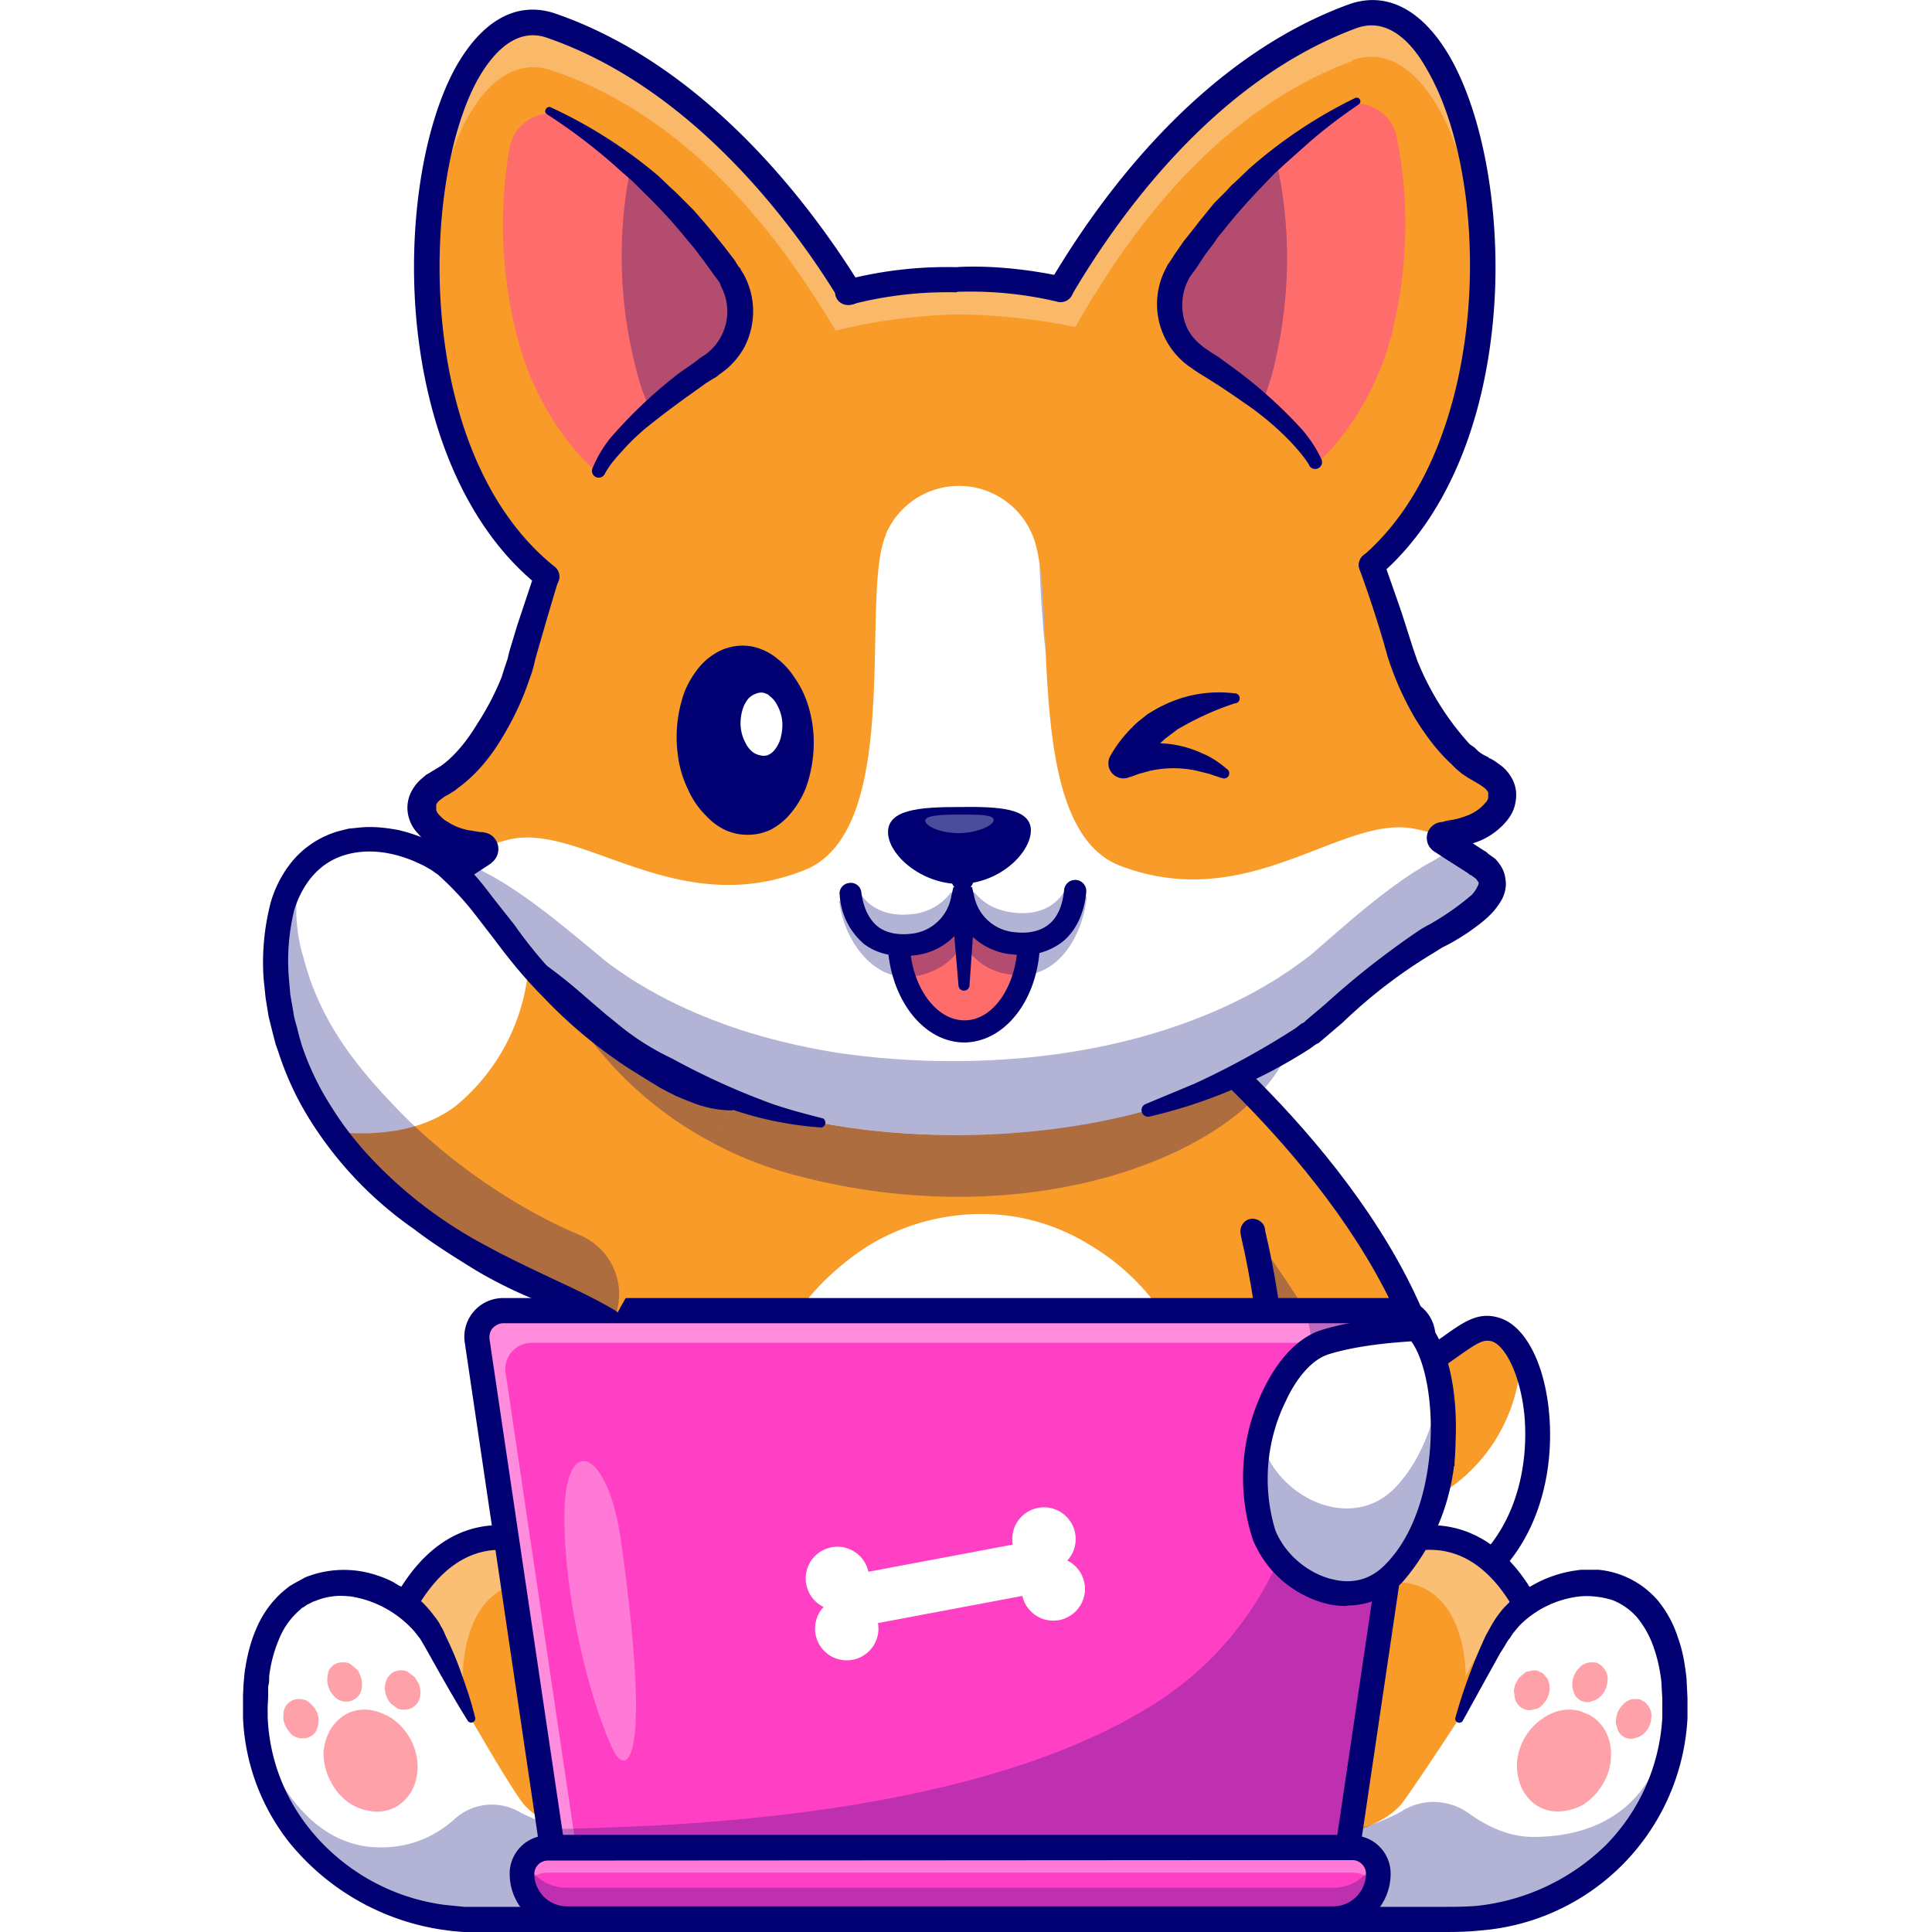
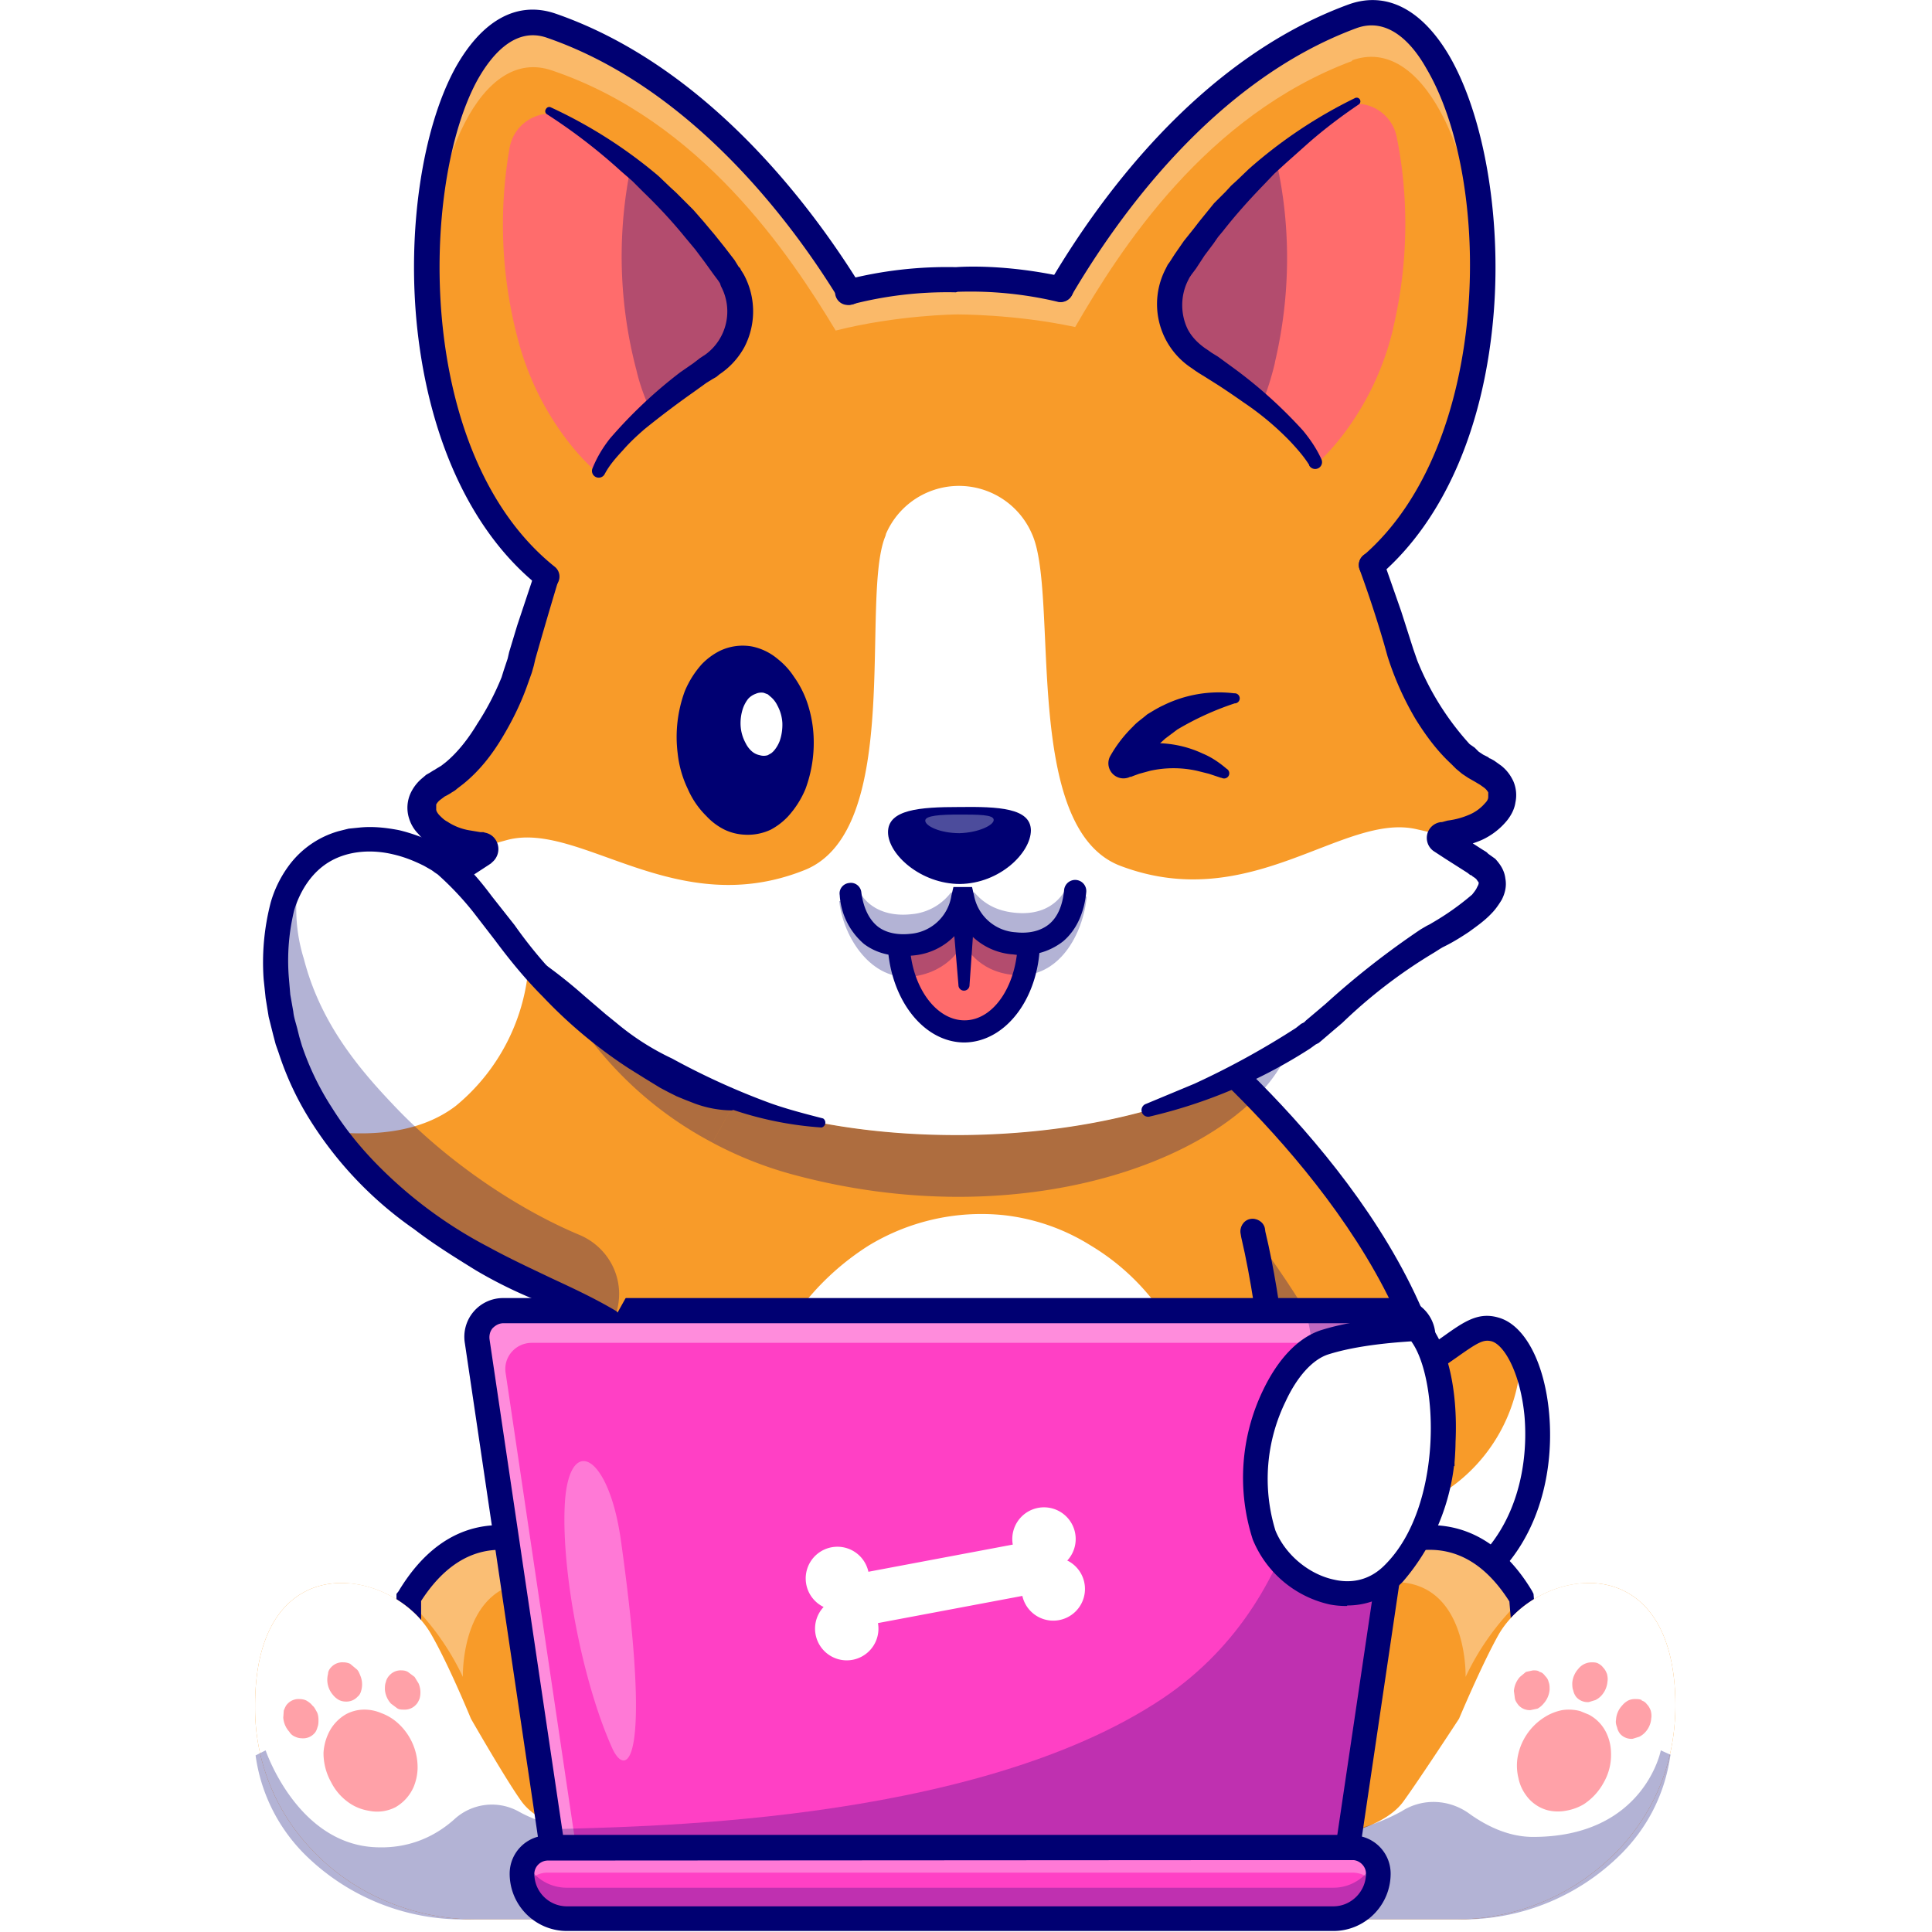
<svg xmlns="http://www.w3.org/2000/svg" width="512" height="512" version="1.2" viewBox="0 0 384 384">
  <defs>
    <clipPath id="a">
      <path d="M48.2 312h287.3v72H48.2Zm0 0" />
    </clipPath>
  </defs>
  <path d="M0 0h384v384H0z" style="fill:#fff;fill-opacity:1;stroke:none" />
  <path d="M0 0h384v384H0z" style="fill:#fff;fill-opacity:1;stroke:none" />
  <path d="M261.1 282.2c28-11.2 29.8-19.8 36.1-18 10 3 15.4 40.2-9 52.6-23.4 11.9-49-25.6-27-34.6Zm0 0" style="stroke:none;fill-rule:nonzero;fill:#f89b29;fill-opacity:1" />
  <path d="M288.1 316.8c-19.7 10-41.2-15.3-33.9-28.7 6.6 9 19 15.6 30.7 9.7a33.4 33.4 0 0 0 17.4-28.5c5.9 11.2 5.7 37.5-14.2 47.5Zm0 0" style="stroke:none;fill-rule:nonzero;fill:#fff;fill-opacity:1" />
  <path d="M278.7 321.6c-5 0-10.3-1.7-15-5-8.8-6-14.2-16-13.3-24.3.6-5.7 4.1-10 9.8-12.4 14.8-5.9 22-11 26.7-14.3 4.2-3 7-4.9 11-3.7 5.2 1.5 9.1 9 10 19 1.2 13.3-3 30.2-18.6 38.1a23 23 0 0 1-10.6 2.6Zm-16.6-37.1c-4.1 1.7-6.4 4.5-6.8 8.3-.7 6.5 4 14.8 11.1 19.7 4 2.7 11.8 6.6 20.6 2.1 13.4-6.8 17-21.6 16-33.2-.8-8.3-3.9-14-6.5-14.8-1.6-.4-2.6.1-6.7 3-4.7 3.3-12.4 8.8-27.7 14.9Zm0 0" style="stroke:none;fill-rule:nonzero;fill:#000072;fill-opacity:1" />
  <path d="M269.8 304.8a57.7 57.7 0 0 1-3.5 19c-21.2 58-134.4 57.1-152.6-2-3.2-10-3.8-21-1.6-31.4 1.5-6.9 3.5-14.6 5.8-22.7a575.2 575.2 0 0 1 20-57h104.8a149 149 0 0 1 2.7 6.7 722.9 722.9 0 0 1 13.4 37c4.1 13.6 11.3 33.7 11 50.4Zm0 0" style="stroke:none;fill-rule:nonzero;fill:#f89b29;fill-opacity:1" />
  <path d="M241.5 295a62.3 62.3 0 0 1-7.9 29.8 54.8 54.8 0 0 1-13 14.8 45.7 45.7 0 0 1-21.3 8.8 41 41 0 0 1-26.7-6.1 45.2 45.2 0 0 1-14.1-13.3 54.8 54.8 0 0 1-9.7-23.6 61.4 61.4 0 0 1 9.7-44.6 52 52 0 0 1 14.1-13.2 43.2 43.2 0 0 1 26.7-6.1 41 41 0 0 1 17.4 6 45.7 45.7 0 0 1 14.2 13.3 54 54 0 0 1 9.7 23.6 61.4 61.4 0 0 1 .9 10.5Zm0 0" style="stroke:none;fill-rule:nonzero;fill:#fff;fill-opacity:1" />
  <path d="M190 369.2a108.9 108.9 0 0 1-49.7-12.2 60.2 60.2 0 0 1-29-34.4 64.6 64.6 0 0 1-1.6-32.7c1.4-6.7 3.4-14.4 5.9-22.9a579 579 0 0 1 20.1-57.2l.7-1.5h107.9l.6 1.5 2.2 5.1.6 1.6a725.8 725.8 0 0 1 13.5 37.2l1.9 6.1c4.2 13.5 9.4 30.3 9.1 45 0 7-1.3 13.7-3.5 19.8a63 63 0 0 1-32.3 34.2 105 105 0 0 1-46.4 10.4Zm-50.4-156a341.1 341.1 0 0 0-7.6 19.3 575.9 575.9 0 0 0-11.7 36c-2.4 8.3-4.4 15.9-5.8 22.4-2 10-1.5 20.5 1.6 30.2 7.8 25.3 35.7 42.2 71 43.1 30.5.8 66-11.6 77-41.3 2-5.6 3.1-11.7 3.2-18.1.3-14-4.9-30.4-9-43.5l-1.8-6a1027 1027 0 0 0-12.8-35.4h-.8v-2l-1.8-4.7Zm130.2 91.6Zm0 0" style="stroke:none;fill-rule:nonzero;fill:#000072;fill-opacity:1" />
  <path d="m286.7 288.8-32-2.8s-1.6-23.8-5.6-40.7l-.1-.6-13.6-40c.7.6 51.3 41.4 51.3 84Zm0 0" style="stroke:none;fill-rule:nonzero;fill:#f89b29;fill-opacity:1" />
  <path d="m289.1 291.4-36.7-3-.1-2.2c0-.2-1.7-23.8-5.6-40.3l-.1-.6c-.3-1.3.5-2.7 1.8-3 1.3-.3 2.7.5 3 1.8l.1.7c3.4 14.1 5 32.7 5.5 39l27.1 2.3c-1.9-36.7-41.7-72.3-49.9-79.2l-.6-.5c-1-1-1-2.5 0-3.5s2.5-1 3.5 0l.3.2c12.2 10.3 51.7 46.9 51.7 85.7Zm0 0" style="stroke:none;fill-rule:nonzero;fill:#000072;fill-opacity:1" />
  <path d="m272.2 287-17.5-1s-1.6-23.8-5.6-40.7c8.7 11.6 18 26.4 23.1 41.7Zm0 0" style="stroke:none;fill-rule:nonzero;fill:#000072;fill-opacity:.3" />
-   <path d="M93.6 279.8v.1-.1Zm0 0" style="stroke:none;fill-rule:nonzero;fill:#fccaca;fill-opacity:1" />
  <path d="M129.5 322.7s-30.3-34.8-48.2-5.2v33.8h223.9l-2.8-33.8c-18-29.6-48.3 5.2-48.3 5.2Zm0 0" style="stroke:none;fill-rule:nonzero;fill:#f89b29;fill-opacity:1" />
  <path d="M128.9 323.8C91 298.2 92 333.3 92 333.3a51.5 51.5 0 0 0-10.5-14.8A50 50 0 0 1 92.3 308c.8-.9 1.5-1.9 2.1-3.1.2-.4 13.6 2.7 13.7 2.3ZM254.4 323.8c37.9-25.6 36.9 9.5 36.9 9.5a51.5 51.5 0 0 1 10.5-14.8C300 314.7 291 308 291 308c-.8-.9-1.5-1.9-2-3.1-.3-.4-13.6 2.7-13.8 2.3Zm0 0" style="stroke:none;fill-rule:nonzero;fill:#fff;fill-opacity:.35" />
  <path d="M307.8 353.7h-229v-36.9l.4-.5c4.8-8 11-12.5 18.4-13.1 16.7-1.5 33.1 17 33.8 17.8a2.5 2.5 0 0 1-3.7 3.3c-.2-.2-15.5-17.4-29.7-16.2-5.5.5-10.3 3.9-14.3 10.1v30.6h218.8l-2.5-30.5c-4-6.3-8.8-9.7-14.4-10.2-14.2-1.2-29.4 16-29.6 16.2-.9 1-2.5 1.1-3.5.2-1-.9-1.1-2.4-.2-3.5.7-.8 17-19.3 33.7-17.8 7.4.6 13.7 5 18.5 13l.3.6Zm0 0" style="stroke:none;fill-rule:nonzero;fill:#000072;fill-opacity:1" />
  <path d="M333 339.2c-.1 12.2-4.8 21.2-10.6 27.7a44.8 44.8 0 0 1-33.4 14.6H94.7c-12.7 0-25-5.2-33.4-14.6a40.6 40.6 0 0 1-10.6-27.7c-.1-32.6 27.6-27.7 35.1-14.2 3.5 6.1 7.8 16.6 7.8 16.6H290s4.4-10.5 7.8-16.6c7.6-13.5 35.3-18.4 35.2 14.2Zm0 0" style="stroke:none;fill-rule:nonzero;fill:#f89b29;fill-opacity:1" />
  <path d="M333 339.2c-.1 12.2-4.8 21.2-10.6 27.7a44.8 44.8 0 0 1-33.4 14.6H94.7c-12.7 0-25-5.2-33.4-14.6a40.6 40.6 0 0 1-10.6-27.7c-.1-32.6 27.6-27.7 35.1-14.2 3.5 6.1 7.8 16.6 7.8 16.6s7.1 12.4 10.1 16.5c12 16.3 87.6 6.6 87.6 6.6s75.7 9.7 87.6-6.6c3-4.1 11.1-16.5 11.1-16.5s4.4-10.5 7.8-16.6c7.6-13.5 35.3-18.4 35.2 14.2Zm0 0" style="stroke:none;fill-rule:nonzero;fill:#fff;fill-opacity:1" />
  <path d="M52.2 335.8S57 324 66 322.7c9-1.5 18.5 6.1 24.4 14.5 0 0-7.7-21.3-17.8-22.6-10.1-1.2-22.5 9.5-20.3 21.2ZM331.7 335.8S327 324 318 322.7c-9-1.5-18.5 6.1-24.4 14.5 0 0 7.7-21.3 17.8-22.6 10.1-1.2 22.6 9.5 20.3 21.2Zm0 0" style="stroke:none;fill-rule:nonzero;fill:#fff;fill-opacity:.35" />
  <g clip-path="url(#a)">
-     <path d="M289.3 341.3a107.2 107.2 0 0 1 6-16.2l1-1.8c.7-1.3 1.5-2.4 2.4-3.5a24.3 24.3 0 0 1 14.8-7.7 17.8 17.8 0 0 1 16 6c1.8 2.2 3.2 4.8 4 7.4 1 2.7 1.4 5.4 1.7 8l.2 4v4a44.7 44.7 0 0 1-41.2 42.2c-2.7.3-5.4.3-7.9.3h-98.7v-5h35.2v5H92l-2.2-.2-2.2-.3a48.3 48.3 0 0 1-30.1-17.3 42.8 42.8 0 0 1-9.2-24.8V337l.1-2.2.2-2.2c.4-3 1.1-6 2.3-8.8 1.2-2.9 3.1-5.6 5.6-7.7l.5-.4.5-.4 1-.6 2.2-1.2a20.6 20.6 0 0 1 14.2-.4c1.5.5 3 1.1 4.3 2 .7.3 1.4.7 2 1.2l1 .7.9.7a21 21 0 0 1 3.2 3.5c.5.6 1 1.3 1.3 2 .5.7.7 1.3 1 2a65 65 0 0 1 3.3 8 78 78 0 0 1 2.5 8 .8.8 0 0 1-1.5.7c-3-4.8-5.7-9.7-8.4-14.5l-1-1.7-1.1-1.4a21.3 21.3 0 0 0-12.7-7c-1.2-.1-2.4-.2-3.6 0a12 12 0 0 0-3.4.9c-.6.1-1 .5-1.6.7l-.7.5-.4.2-.3.3a15 15 0 0 0-4.2 5.8 27 27 0 0 0-2 7.5c0 .7 0 1.3-.2 2v2l-.1 2v2a37.7 37.7 0 0 0 8.1 22 41.3 41.3 0 0 0 27 15.4l2 .2 2 .2h130.5v5h-35.2v-5h98.7c2.6 0 5 0 7.3-.2a43.2 43.2 0 0 0 25.5-12 39.2 39.2 0 0 0 11.3-25.5v-3.6l-.2-3.6c-.3-2.4-.8-4.7-1.6-6.9-.7-2-1.8-4-3.2-5.7a12.6 12.6 0 0 0-5-3.5c-2-.6-4.2-.9-6.4-.7a20 20 0 0 0-11.9 5.7c-.7.8-1.5 1.7-2 2.6-.4.4-.7 1-1 1.5l-1 1.6-7.3 13.2a.8.8 0 0 1-1.5-.6Zm0 0" style="stroke:none;fill-rule:nonzero;fill:#000072;fill-opacity:1" />
-   </g>
+     </g>
  <path d="M332 348.9c-1.2 8.3-5 14.8-9.8 19.6a44.5 44.5 0 0 1-32 13H92.5a44.6 44.6 0 0 1-32-13 34.4 34.4 0 0 1-9.7-19.6l2-1s6 17.9 21 19.2c7.4.6 12.8-2.2 16.5-5.5A11 11 0 0 1 103 360c3.7 2.1 9.6 4 19 4.8 5.3.5 70.3 1.8 70.3 1.8 22.7-1.2 65-1.5 68.6-1.8a39 39 0 0 0 17.7-4.8c4.2-2.7 9.6-2.4 13.6.6 3.4 2.4 7.7 4.5 12.5 4.5 22.1 0 25.4-17.2 25.4-17.2l2 .9Zm0 0" style="stroke:none;fill-rule:nonzero;fill:#000072;fill-opacity:.3" />
  <path d="M315.8 340.8a8 8 0 0 1 3.6 3.9 9.4 9.4 0 0 1 .8 3.7 11 11 0 0 1-1.4 5.8 12 12 0 0 1-4 4.4 10.2 10.2 0 0 1-3.6 1.3 8.7 8.7 0 0 1-3.6-.1 7.7 7.7 0 0 1-4.3-3 8.5 8.5 0 0 1-1.5-3.4 10.3 10.3 0 0 1-.2-3.9 11.8 11.8 0 0 1 5.4-8.2 10.2 10.2 0 0 1 3.5-1.4 8.8 8.8 0 0 1 3.6.2l1.7.7ZM306 332.3c.5.1.8.4 1.1.8.3.3.6.7.7 1.2.2.5.2 1 .2 1.5a4.7 4.7 0 0 1-1.2 2.8 4 4 0 0 1-1.2 1l-1.4.3a3 3 0 0 1-2.4-1c-.3-.4-.6-.8-.7-1.3l-.2-1.5a4.7 4.7 0 0 1 1.2-2.8l1.2-1 1.4-.3c.5 0 1 0 1.3.3ZM317.6 330.6c.4.2.8.5 1 .8.4.4.6.8.8 1.3.1.4.2 1 .1 1.5a4.7 4.7 0 0 1-1.2 2.8 4 4 0 0 1-1.2.9l-1.3.4a3 3 0 0 1-2.5-1c-.3-.4-.5-.8-.6-1.3-.2-.5-.2-1-.2-1.5a4.7 4.7 0 0 1 1.2-2.8 3.4 3.4 0 0 1 2.6-1.3c.4 0 .9 0 1.3.2ZM326.3 338c.4.1.8.4 1 .7.4.4.6.8.8 1.3.1.4.2 1 .1 1.5a4.5 4.5 0 0 1-1.2 2.8 4 4 0 0 1-1.2.9l-1.3.4a3 3 0 0 1-2.5-1c-.3-.4-.5-.8-.6-1.3-.2-.5-.3-1-.2-1.5a4.5 4.5 0 0 1 1.2-2.8 4 4 0 0 1 1.2-1c.4-.2.9-.3 1.3-.3.5 0 1 0 1.4.2ZM81.6 345.7a11.8 11.8 0 0 1 1.4 5.8 10.4 10.4 0 0 1-.8 3.7 8.6 8.6 0 0 1-3.6 4 8 8 0 0 1-5.3.7 9.5 9.5 0 0 1-3.5-1.3 11 11 0 0 1-4-4.4 11.8 11.8 0 0 1-1.5-5.8 10.4 10.4 0 0 1 .9-3.7 8.6 8.6 0 0 1 3.6-4 7.8 7.8 0 0 1 3.4-.9 8.5 8.5 0 0 1 3.6.7 10 10 0 0 1 3.3 2 11.8 11.8 0 0 1 2.5 3.2ZM83.2 334.6a4.6 4.6 0 0 1 .2 3c-.2.5-.4.9-.7 1.2a3 3 0 0 1-2.4 1c-.5 0-1 0-1.4-.3l-1.2-.9a4.7 4.7 0 0 1-1.2-2.8c0-.5 0-1 .2-1.5.1-.5.4-1 .7-1.3a3 3 0 0 1 2.4-1c.5 0 1 .1 1.4.4l1.2.9.8 1.3ZM71.6 333a4.5 4.5 0 0 1 .2 3c-.1.4-.3.9-.7 1.2a3 3 0 0 1-2.4 1c-.4 0-.9-.1-1.3-.3a4 4 0 0 1-1.2-1 4.6 4.6 0 0 1-1-4.2c0-.5.3-1 .6-1.3a3 3 0 0 1 2.4-1c.5 0 1 .1 1.4.3l1.2 1c.4.3.6.8.8 1.3ZM63 340.3c.2.4.3 1 .3 1.5s0 1-.2 1.5c-.1.4-.3.9-.6 1.2a3 3 0 0 1-2.5 1c-.4 0-.9-.1-1.3-.3-.5-.2-.9-.5-1.2-1a4.7 4.7 0 0 1-1.2-2.8l.1-1.4c.2-.5.4-1 .7-1.3a3 3 0 0 1 2.4-1c.5 0 1 .1 1.4.3.5.3.9.6 1.2 1 .4.3.6.8.9 1.3Zm0 0" style="stroke:none;fill-rule:nonzero;fill:#ffa1a8;fill-opacity:1" />
  <path d="M105.1 183.4a76 76 0 0 0 52.3 50c49 13.3 92.4-5.3 99.2-26 6.8-20.5-151.5-24-151.5-24Zm0 0" style="stroke:none;fill-rule:nonzero;fill:#000072;fill-opacity:.3" />
  <path d="M265 381.3H112.7c-5 0-9-4-9-9 0-2.8 2.3-5 5.2-5h159.9c2.8 0 5.1 2.2 5.1 5 0 5-4 9-9 9Zm0 0" style="stroke:none;fill-rule:nonzero;fill:#ff40c5;fill-opacity:1" />
  <path d="M265 381.6H112.7c-5.1 0-9.3-4.1-9.3-9.2 0-3 2.5-5.5 5.5-5.5h159.9c3 0 5.4 2.5 5.4 5.5 0 5-4.1 9.2-9.2 9.2Zm-156.1-14a4.8 4.8 0 0 0-4.9 4.8c0 4.7 4 8.6 8.7 8.6H265c4.7 0 8.6-3.9 8.6-8.6 0-2.7-2.2-4.9-4.8-4.9Zm0 0" style="stroke:none;fill-rule:nonzero;fill:#000072;fill-opacity:1" />
  <path d="M274 372.4c0 1-.2 1.9-.5 2.8-.8-1.8-2.6-3-4.7-3h-160a5.1 5.1 0 0 0-4.6 3 9 9 0 0 1-.5-2.8 5.1 5.1 0 0 1 5.2-5.2h159.9c2.8 0 5.1 2.3 5.1 5.2Zm0 0" style="stroke:none;fill-rule:nonzero;fill:#fff;fill-opacity:.3" />
  <path d="M274 372.4a9 9 0 0 1-9 9H112.7c-5 0-9-4-9-9 0-1 .3-1.9.7-2.6a9 9 0 0 0 8.3 5.4H265a8.9 8.9 0 0 0 8.2-5.4c.5.7.7 1.6.7 2.6Zm0 0" style="stroke:none;fill-rule:nonzero;fill:#000072;fill-opacity:.25" />
  <path d="M265 383.8H112.7c-6.3 0-11.4-5.1-11.4-11.4 0-4.2 3.4-7.6 7.6-7.6h159.9c4.2 0 7.6 3.4 7.6 7.6 0 6.3-5.1 11.4-11.4 11.4Zm-156.1-14a2.7 2.7 0 0 0-2.7 2.6c0 3.6 2.9 6.5 6.5 6.5H265c3.6 0 6.5-3 6.5-6.5 0-1.5-1.3-2.7-2.7-2.7Zm0 0" style="stroke:none;fill-rule:nonzero;fill:#000072;fill-opacity:1" />
  <path d="M282.8 266.6 268 367.2H109.7l-.5-3.6-14.4-97c-.4-3.2 2-6 5.3-6h177.5c3.2 0 5.7 2.8 5.2 6Zm0 0" style="stroke:none;fill-rule:nonzero;fill:#ff66ac;fill-opacity:1" />
  <path d="M282.8 266.6 268 367.2H109.7l-.5-3.6-14.4-97c-.4-3.2 2-6 5.3-6h177.5c3.2 0 5.7 2.8 5.2 6Zm0 0" style="stroke:none;fill-rule:nonzero;fill:#ff40c5;fill-opacity:1" />
  <path d="M268 367.5H109.6a.3.3 0 0 1-.3-.2L94.5 266.6a5.6 5.6 0 0 1 5.6-6.4h177.5a5.6 5.6 0 0 1 5.5 6.4l-14.9 100.7c0 .1-.1.2-.3.2Zm-158-.6h157.6l14.9-100.3a5 5 0 0 0-4.9-5.7H100.1a5 5 0 0 0-5 5.7Zm172.8-100.3Zm0 0" style="stroke:none;fill-rule:nonzero;fill:#000072;fill-opacity:1" />
  <path d="M100.5 272.9c-.5-3.2 2-6 5.2-6h177l.1-.3c.5-3.2-2-6-5.2-6H100.1a5.3 5.3 0 0 0-5.3 6l14.4 97 .5 3.6h4.8Zm0 0" style="stroke:none;fill-rule:nonzero;fill:#fff;fill-opacity:.4" />
  <path d="M282.8 266.6 268 367.2H109.7l-.5-3.6c14.7-.6 83.7-.4 122-26.1 30.4-20.5 33-59.6 28.3-77h18.1c3.2 0 5.7 3 5.2 6.1Zm0 0" style="stroke:none;fill-rule:nonzero;fill:#000072;fill-opacity:.25" />
  <path d="M270 369.7H107.6L92.4 267a7.7 7.7 0 0 1 7.7-9h177.5a7.7 7.7 0 0 1 7.6 9Zm-158.1-5h153.9l14.6-98.5c0-.8-.1-1.6-.7-2.2-.5-.6-1.3-1-2.1-1H100.1c-.9 0-1.6.4-2.2 1-.5.6-.7 1.4-.6 2.2Zm0 0" style="stroke:none;fill-rule:nonzero;fill:#000072;fill-opacity:1" />
  <path d="M121.7 347.5c-6-13.3-10.3-35.9-9.4-49.2 1-13.3 8.7-9.2 11.1 7.8 6.4 45.4 1 47.3-1.7 41.4ZM281.8 9c-2.2-.6-4.5-.5-6.9.3-30 11-49.9 40.2-58.5 55.3a9 9 0 0 1-13 2.9S225.7 18.2 266.8 3c5.7-2 10.8.5 15 6Zm0 0" style="stroke:none;fill-rule:nonzero;fill:#fff;fill-opacity:.3" />
  <path d="M261.4 91.8c-3.5-6.7-13.6-14.3-22-19.7-7.7-5-9.5-15.3-4-22.6 9.5-12.9 21.5-22.1 29.6-27.5a8.2 8.2 0 0 1 12.6 5.2c1.8 8.8 3 22.4-.7 38-4 17.1-14.6 26.4-14.6 26.4Zm0 0" style="stroke:none;fill-rule:nonzero;fill:#ff6c6c;fill-opacity:1" />
  <path d="M253.4 72.1a56 56 0 0 1-2.6 8.2 133 133 0 0 0-11.4-8.2c-7.7-5-9.5-15.3-4-22.6C240.8 42.2 247 36 252.8 31a8 8 0 0 1 1.3 3c1.8 8.8 3 22.3-.7 38Zm0 0" style="stroke:none;fill-rule:nonzero;fill:#ff6c6c;fill-opacity:1" />
  <path d="M96.7 11.2c2.1-.7 4.4-.7 6.9.1 30.1 10.4 50.8 39 59.8 53.9a9 9 0 0 0 13 2.6s-23.5-48.8-64.9-63c-5.7-2-10.8.7-14.8 6.4Zm0 0" style="stroke:none;fill-rule:nonzero;fill:#fff;fill-opacity:.3" />
  <path d="M119 93.5c3.3-6.9 13.2-14.6 21.5-20.3 7.6-5.1 9.1-15.5 3.5-22.7-9.8-12.6-22-21.5-30.3-26.7-4.9-3-11.3-.2-12.4 5.5a88.6 88.6 0 0 0 1.6 38c4.4 17 15.1 26 15.1 26Zm0 0" style="stroke:none;fill-rule:nonzero;fill:#ff6c6c;fill-opacity:1" />
  <path d="M126.5 73.6c.7 3 1.7 5.6 2.8 8 3.6-3 7.6-5.9 11.2-8.4 7.6-5 9.1-15.5 3.5-22.7-5.6-7.1-12-13.1-17.9-18-.6 1-1 2-1.2 3.1a88.7 88.7 0 0 0 1.6 38Zm0 0" style="stroke:none;fill-rule:nonzero;fill:#ff6c6c;fill-opacity:1" />
  <path d="M294.8 153.1c-8-3.9-14.7-17-16.6-23.7-1-3.8-3.6-11.4-5.6-17.1 36.6-31.6 22-118.6-3.9-109-29.2 10.8-49 38.9-57.9 54.2-12-2.7-20.8-2-20.8-2s-9-.5-21.2 2.5c-9.2-15-29.7-42.7-59.2-52.9-26.3-9-38.8 79-1 109.5-1.8 5.7-4.1 13-5 16.8-1.8 6.7-8.2 20-16 24.2-4.6 2.4-4.8 6.2-1.6 9.1 2 1.8 5.6 3.3 10.2 3.6h1v.1l-8.4 5.7c-5.8 4-1 9 8.8 14 9.9 5 22.6 17 25.3 18.7 1.5 1 9.7 7.4 25 12.4 11 3.7 25.6 6.6 44.1 6.3 44.4-.5 66.1-18.5 68.7-20.4 2.6-1.8 15-13.9 24.8-19.1 9.8-5.3 14.4-10.5 8.5-14.3l-8.6-5.5h1c4.7-.6 8.1-2 10.1-4 3.2-2.9 3-6.8-1.7-9Zm0 0" style="stroke:none;fill-rule:nonzero;fill:#f89b29;fill-opacity:1" />
  <path d="M268.8 12.1C239.6 23 222.6 49.6 213.7 65c-12.1-2.6-23.6-2.5-23.6-2.5s-11.7.1-24 3.2C157 50.6 139.3 24 109.7 14c-14-4.8-24 17.8-24.7 44.6C83.4 28.2 94-.2 109.6 5c29.5 10.2 50 37.9 59.2 53 12.3-3 21.2-2.5 21.2-2.5s8.7-.8 20.8 1.9c9-15.3 28.7-43.4 58-54.2C284-2.4 295.3 25.7 294.5 56c-1.4-26.7-12-49-25.8-44Zm0 0" style="stroke:none;fill-rule:nonzero;fill:#fff;fill-opacity:.3" />
  <path d="M96.7 168.4h.6s-.2 0-.3.2l-.3-.2Zm0 0" style="stroke:none;fill-rule:nonzero;fill:#982e20;fill-opacity:1" />
  <path d="M285.5 186c-9.7 5.2-22.2 17.4-24.8 19.2-2.6 1.8-24.3 19.8-68.7 20.4-18.5.2-33-2.7-44-6.3-15.4-5.1-23.6-11.5-25.1-12.5-2.7-1.8-15.4-13.6-25.3-18.6-9.9-5-14.6-10.1-8.8-14l8.5-5.8h-1.1c1.4-.6 3-1 4.8-1.5 14.5-3.6 33.4 16.3 59 6 19.7-8 10.9-54.3 16-66.4l.1-.4a15.8 15.8 0 0 1 29 0c5.5 12-2.2 58.5 17.6 66 25.9 9.8 44.2-10.6 58.8-7.3 1.8.4 3.5.8 5 1.3l-1.1.1 8.6 5.5c5.9 3.8 1.3 9-8.5 14.3Zm0 0" style="stroke:none;fill-rule:nonzero;fill:#fff;fill-opacity:1" />
-   <path d="M206.6 112c.7 4.7 1 11 1.2 17.7-.6-5.9-1-12-1.2-17.7ZM285.5 186c-9.7 5.2-22.2 17.4-24.8 19.1-2.6 1.9-24.3 20-68.7 20.5-18.5.2-33-2.7-44-6.3-15.4-5.1-23.6-11.5-25.1-12.5-2.7-1.8-15.4-13.6-25.3-18.6-9.9-5-14.6-10.1-8.8-14 1.5-1.2 2.9-2 4-2.8l3.8 2.1c9.8 5 22.6 16.9 25.2 18.6 1.5 1 9.7 7.4 25.1 12.5 5.5 1.8 11.9 3.4 19.2 4.6 7.4 1.1 15.6 1.8 24.9 1.7 44.4-.5 66-18.6 68.6-20.4 2.6-1.8 15.1-14 24.9-19.2l4.6-2.7 4.9 3.1c5.9 3.8 1.3 9-8.5 14.3Zm0 0" style="stroke:none;fill-rule:nonzero;fill:#000072;fill-opacity:.3" />
  <path d="M168.8 60.6a2.5 2.5 0 0 1-.6-5 80.7 80.7 0 0 1 21.8-2.5c1.4-.1 9.8-.6 21.3 1.9a2.5 2.5 0 0 1-1 5 75 75 0 0 0-20-2l-.3.1h-.1a75.9 75.9 0 0 0-21 2.5ZM163.3 224.1a69.4 69.4 0 0 1-21.6-5 111 111 0 0 1-22.4-11.9l-2.1-1.7-4.3-3.5a171.4 171.4 0 0 0-13-9.4c-.7-.4-1.5-1-2.3-1.3l-1-.6-1.3-.7c-1.7-.8-3.4-1.8-5-2.9a22.7 22.7 0 0 1-4.7-4c-.8-1-1.5-2-2-3.5a6.3 6.3 0 0 1 .7-4.7 9 9 0 0 1 2.6-3l.7-.4.5-.4 1.2-.7 4.5-3.1.6-.4h.1-.1l-.6.7c-.3.5-.4 1-.3 1.5a2.3 2.3 0 0 0 2 2h.1-.8l-3-.6c-2-.5-4-1.2-6-2.4-.9-.6-1.8-1.3-2.6-2.3-.9-.9-1.6-2-2-3.5a7 7 0 0 1 .3-4.4 8.6 8.6 0 0 1 2.5-3.3l.7-.6.7-.4.8-.5.2-.1.3-.2 1-.6.9-.7c2.4-2 4.5-4.7 6.3-7.7 1.9-2.9 3.5-6 4.8-9.2l.4-1.3.4-1.2.4-1.2.3-1.3 1.6-5.3 3.5-10.5a2.5 2.5 0 0 1 4.7 1.5 994.7 994.7 0 0 0-4.6 15.7l-.3 1.3-.4 1.4-.5 1.4-.5 1.4c-1.3 3.6-3 7-5 10.3-2 3.3-4.4 6.4-7.6 9l-1.3 1c-.4.4-.9.6-1.3.9l-.7.4-.4.2-.4.3-.4.3a3 3 0 0 0-.9 1v1c0 .3.3.8.7 1.2.4.4.9.9 1.5 1.2 1.2.8 2.6 1.4 4.2 1.7l2.4.4h.6l.3.1a3.2 3.2 0 0 1 1.6.8 3.4 3.4 0 0 1-.2 5.1l-.2.2-.6.4-4.6 3-2.2 1.6c-.5.3-1 .7-1 1l-.1.2v.4c0 .3.3.8.8 1.3.8 1 2.1 2 3.5 3s2.9 1.9 4.4 2.7l1.2.6 1.3.7 2.5 1.5a97 97 0 0 1 13.4 10l4.2 3.6 2.1 1.7a51 51 0 0 0 11.1 7.1 143.6 143.6 0 0 0 19.6 8.9c3.4 1.2 6.9 2.1 10.4 3a1 1 0 0 1-.3 1.8ZM275 111.5l3.5 10 1.6 5 .8 2.5.8 2.3a55.3 55.3 0 0 0 10.4 16.6l1 .7.8.8.9.6 1 .5.2.2.3.1.7.4 1.4 1c1 .8 1.8 1.8 2.4 3.1a7 7 0 0 1 .4 4.2c-.2 1.4-.9 2.6-1.6 3.5a14 14 0 0 1-5.2 4c-1.9.8-3.8 1.3-5.7 1.6l-1.5.2h-.1l.8-.2a2.3 2.3 0 0 0 1.1-2.6c0-.5-.5-1-.9-1.3l2.1 1.3 4.5 2.9.5.3.3.2.3.3 1.4 1c.9 1 1.8 2.2 2 3.9.3 1.6-.1 3-.7 4.2-.6 1-1.3 2-2 2.7-1.4 1.5-3 2.6-4.5 3.7-1.5 1-3.1 2-4.7 2.8l-.6.3-.5.3-1.1.7a101 101 0 0 0-18.3 14l-2 1.7-2.1 1.8-.6.5-.6.3-1.1.8a101.4 101.4 0 0 1-31.8 13.5 1.3 1.3 0 0 1-.8-2.5l9.6-4a161.2 161.2 0 0 0 20.2-11.1l1-.8.6-.3.4-.4 1.9-1.6 2-1.7a165.2 165.2 0 0 1 18.9-14.8l1.2-.7.6-.3.5-.3a52.6 52.6 0 0 0 7.9-5.6c.4-.5.8-1 1-1.5.3-.5.3-.7.3-.9l-.5-.7a5 5 0 0 0-.7-.5l-.2-.2-.3-.1-.5-.4-4.4-2.8-2.3-1.5a3.2 3.2 0 0 1-1.2-3.8 3.2 3.2 0 0 1 2.6-2h.2l1.1-.3c1.6-.2 3-.6 4.4-1.2a8.6 8.6 0 0 0 3.1-2.3c.4-.4.6-.8.6-1.2v-.9a3 3 0 0 0-.9-1l-.7-.5-.5-.3-.5-.3-1.4-.8-1.2-.8-1.2-1-1-1c-2.8-2.6-5-5.6-7-8.8a60.2 60.2 0 0 1-5.6-12.5l-.7-2.5a232.3 232.3 0 0 0-4.9-14.9 2.5 2.5 0 0 1 4.8-1.6Zm0 0" style="stroke:none;fill-rule:nonzero;fill:#000072;fill-opacity:1" />
  <path d="M276.9 65.3c-4 17-14.6 26.3-14.6 26.3l-1 .2a41 41 0 0 0-10.5-11.5 133 133 0 0 0-11.4-8.2c-7.7-5-9.5-15.3-4-22.6A110.6 110.6 0 0 1 265 22a8.2 8.2 0 0 1 12.6 5.2c1.8 8.8 3 22.4-.7 38Zm0 0" style="stroke:none;fill-rule:nonzero;fill:#ff6c6c;fill-opacity:1" />
  <path d="M253.4 72.1a56 56 0 0 1-2.6 8.2 133 133 0 0 0-11.4-8.2c-7.7-5-9.5-15.3-4-22.6C240.8 42.2 247 36 252.8 31a8 8 0 0 1 1.3 3c1.8 8.8 3 22.3-.7 38Zm0 0" style="stroke:none;fill-rule:nonzero;fill:#000072;fill-opacity:.3" />
  <path d="M260.2 92.4c-1-1.6-2.3-3.1-3.7-4.6a57 57 0 0 0-9.3-7.8 182 182 0 0 0-5-3.4l-2.7-1.7-1.3-.8-.6-.4-.7-.5a15.2 15.2 0 0 1-5.2-19.8l.4-.8.3-.4.2-.3.9-1.4 1.8-2.6 2-2.5 1-1.3 3-3.7 2.3-2.3 1.1-1.2 1.1-1 2.4-2.3a94.2 94.2 0 0 1 21.1-14.1.7.7 0 0 1 .7 1.3c-3.4 2.3-6.7 4.8-9.8 7.5l-4.6 4.1-2.3 2.1-2.1 2.2c-2.9 3-5.6 6-8.1 9.2l-1 1.2-.9 1.3-1.8 2.4-1.7 2.6-.9 1.2-.2.3-.2.3-.3.6c-1.5 3-1.5 6.7 0 9.7.8 1.5 2 2.7 3.4 3.7l.6.4.7.5 1.3.8 2.6 1.9A91.7 91.7 0 0 1 259 85.6c1.4 1.7 2.7 3.6 3.6 5.6a1.3 1.3 0 0 1-2.4 1.3Zm0 0" style="stroke:none;fill-rule:nonzero;fill:#000072;fill-opacity:1" />
  <path d="M102.9 67.3c4.4 17 15.1 26 15.1 26l1 .2a41 41 0 0 1 10.3-11.8c3.6-3 7.6-6 11.2-8.5 7.6-5 9.1-15.5 3.5-22.7a110.2 110.2 0 0 0-30.3-26.7c-4.9-3-11.3-.2-12.4 5.5a88.6 88.6 0 0 0 1.6 38Zm0 0" style="stroke:none;fill-rule:nonzero;fill:#ff6c6c;fill-opacity:1" />
  <path d="M126.5 73.6c.7 3 1.7 5.6 2.8 8 3.6-3 7.6-5.9 11.2-8.4 7.6-5 9.1-15.5 3.5-22.7-5.6-7.1-12-13.1-17.9-18-.6 1-1 2-1.2 3.1a88.7 88.7 0 0 0 1.6 38Zm0 0" style="stroke:none;fill-rule:nonzero;fill:#000072;fill-opacity:.3" />
  <path d="M117.8 93c.9-2.2 2-4 3.4-5.8a92.5 92.5 0 0 1 14-13.2l2.6-1.8 1.3-1 .6-.4.6-.4a10.6 10.6 0 0 0 3-13.5l-.2-.6-.2-.3-.2-.3-.9-1.2L140 52l-1.8-2.4-1-1.2-1-1.2c-2.6-3.2-5.4-6.2-8.3-9l-2.2-2.2-2.3-2a111.6 111.6 0 0 0-14.7-11.3.7.7 0 0 1-.2-1c.2-.4.6-.5.9-.4A94.1 94.1 0 0 1 130.9 35l2.3 2.2 1.2 1.1 1.1 1.1 2.3 2.3 2.1 2.4 1 1.2 1.1 1.3 2 2.5 2 2.6.8 1.3.3.3.2.4.5.8a15.4 15.4 0 0 1 .2 14.4 15.3 15.3 0 0 1-5 5.5l-.6.5-.7.4-1.3.8-2.5 1.8a184.2 184.2 0 0 0-9.8 7.4c-1.5 1.3-3 2.7-4.3 4.2-1.4 1.5-2.7 3-3.6 4.7a1.3 1.3 0 0 1-2.4-1.2Zm0 0" style="stroke:none;fill-rule:nonzero;fill:#000072;fill-opacity:1" />
  <path d="M204.5 179.9c.1 13.8-5.6 25-12.7 25.1-7.2 0-13.2-11-13.3-24.8Zm0 0" style="stroke:none;fill-rule:nonzero;fill:#ff6c6c;fill-opacity:1" />
  <path d="M204.4 183c-.2 4.5-1.1 8.7-2.5 12.1-2.3 6-6 9.9-10.1 9.9-4.2 0-8-3.7-10.5-9.7a39.7 39.7 0 0 1-2.7-12Zm0 0" style="stroke:none;fill-rule:nonzero;fill:#ff6c6c;fill-opacity:1" />
  <path d="m190.5 195.8-1.2-14.3a2.2 2.2 0 1 1 4.4 0l-1 14.3a1.1 1.1 0 0 1-2.2 0Zm0 0" style="stroke:none;fill-rule:nonzero;fill:#000072;fill-opacity:1" />
  <path d="M191.7 207.2c-8.4 0-15.2-9.1-15.3-20.5 0-1.2 1-2.2 2.1-2.2 1.3 0 2.2 1 2.3 2.2 0 8.9 5 16.1 10.9 16.1 6 0 10.7-7.4 10.6-16.4a2.2 2.2 0 1 1 4.4 0c.2 11.4-6.5 20.7-15 20.8Zm0 0" style="stroke:none;fill-rule:nonzero;fill:#000072;fill-opacity:1" />
  <path d="M216 178.2c-.7 7.4-5.5 16.4-14.3 15.6-7.7-.6-10.1-6.3-10.1-6.3h-.2s-2.4 5.6-10 6.6c-8.1 1-13.8-7.7-14.6-15Zm0 0" style="stroke:none;fill-rule:nonzero;fill:#000072;fill-opacity:.3" />
  <path d="M213.7 177.1c-.7 7.4-5.3 11.1-12 10.4-7.7-.8-9.8-6.8-10.3-9h-.1c-.5 2.2-2.4 8.3-10 9.2-6.7.9-11.4-2.7-12.2-10Zm0 0" style="stroke:none;fill-rule:nonzero;fill:#fff;fill-opacity:1" />
  <path d="M213.7 177.1c-.7 7.4-5.3 11.1-12 10.4-7.7-.8-9.8-6.8-10.3-9h-.1c-.5 2.2-2.3 8.3-10 9.2-6.7.9-11.4-2.7-12.2-10h2c2 3.1 5.7 4.5 10.1 4a11 11 0 0 0 7.8-4.3h4.7c1.6 1.9 4 3.6 7.9 4 4.5.5 8-1 10-4.3Zm0 0" style="stroke:none;fill-rule:nonzero;fill:#000072;fill-opacity:.3" />
  <path d="M179.4 190c-3 0-5.6-.8-7.7-2.4a13.9 13.9 0 0 1-4.8-9.7c-.2-1.2.7-2.3 1.9-2.4 1.2-.2 2.3.7 2.4 1.9.4 3 1.5 5.3 3.2 6.7 1.6 1.3 4 1.8 6.6 1.5a9 9 0 0 0 8.1-7.6l.4-1.7h3.7l.4 1.7a9 9 0 0 0 8.3 7.3c2.7.3 5-.3 6.6-1.6 1.7-1.4 2.7-3.7 3-6.8a2.2 2.2 0 1 1 4.4.4c-.4 4.2-2 7.6-4.6 9.8a13 13 0 0 1-9.9 2.6 13 13 0 0 1-10-5.8 13 13 0 0 1-9.8 6l-2.2.2ZM272.6 114.8c-.7 0-1.4-.3-1.9-.9-.9-1-.8-2.6.3-3.5 25.4-22 25.8-74.3 12.5-96.8-2.8-5-7.6-10.3-13.9-8C241.2 16.1 222 43.4 213 58.7a2.5 2.5 0 1 1-4.4-2.5C218 40.2 238 11.9 268 .9c7.4-2.7 14.5.8 20 10.1 6.9 11.8 10.4 31.8 8.9 51-1.8 22.7-9.8 41.2-22.5 52.2-.5.4-1.1.6-1.7.6ZM108.7 117c-.6 0-1.2-.1-1.6-.5C93.9 106 85.3 87.6 82.9 65c-2-19.2 1-39.4 7.6-51.5C95.8 4 102.8.1 110.4 2.7c30.1 10.4 50.9 38.3 60.6 54a2.5 2.5 0 1 1-4.3 2.7c-9.3-15.2-29.3-42-58-51.9-6.3-2.2-11 3.4-13.8 8.4-11.3 20.6-12.6 74.3 15.3 96.7a2.5 2.5 0 0 1-1.5 4.5Zm0 0" style="stroke:none;fill-rule:nonzero;fill:#000072;fill-opacity:1" />
-   <path d="M191.3 177c-1.2 0-2.2-1-2.2-2.2v-7.5a2.2 2.2 0 1 1 4.3 0l.1 7.5c0 1.2-1 2.2-2.1 2.2Zm0 0" style="stroke:none;fill-rule:nonzero;fill:#000072;fill-opacity:1" />
  <path d="M204.9 165c0 4.5-6.2 10.6-14.1 10.7-7.8 0-14.3-5.9-14.3-10.3 0-4.5 6.3-5 14.1-5 7.9-.1 14.2.2 14.3 4.6Zm0 0" style="stroke:none;fill-rule:nonzero;fill:#000072;fill-opacity:1" />
  <path d="M197.5 163c0 1-3 2.5-6.8 2.6-3.8 0-6.8-1.4-6.8-2.5 0-1 3-1.2 6.7-1.2 3.8 0 6.8 0 6.9 1Zm0 0" style="stroke:none;fill-rule:nonzero;fill:#fff;fill-opacity:.3" />
  <path d="M161.7 146.2a26.5 26.5 0 0 1-1.6 10.6 18.8 18.8 0 0 1-3.5 5.5 13.3 13.3 0 0 1-3.4 2.6 10.7 10.7 0 0 1-5.2 1 10.3 10.3 0 0 1-4-1 12.5 12.5 0 0 1-3.6-2.7 17.1 17.1 0 0 1-3.7-5.4 21.6 21.6 0 0 1-2-7 26.3 26.3 0 0 1 1.4-12.4 18.8 18.8 0 0 1 3.4-5.4 13.3 13.3 0 0 1 3.5-2.6 10.5 10.5 0 0 1 6.5-.9 11.5 11.5 0 0 1 5.1 2.5 14.7 14.7 0 0 1 3.2 3.5 20 20 0 0 1 3 6.3 24.3 24.3 0 0 1 .9 5.4Zm0 0" style="stroke:none;fill-rule:nonzero;fill:#000072;fill-opacity:1" />
  <path d="M155.5 143.7a10 10 0 0 1-.5 3.5 6.7 6.7 0 0 1-1 1.8 4 4 0 0 1-.7.7l-.7.4a2.7 2.7 0 0 1-1.6 0 3.4 3.4 0 0 1-1.6-.8 5.2 5.2 0 0 1-1.2-1.6 8.2 8.2 0 0 1-1-3.5 9.3 9.3 0 0 1 .5-3.5 6.7 6.7 0 0 1 1-1.8 3.7 3.7 0 0 1 1.5-1 2.7 2.7 0 0 1 1.6-.2l.8.3.7.6a5.2 5.2 0 0 1 1.2 1.6 8.2 8.2 0 0 1 1 3.5Zm0 0" style="stroke:none;fill-rule:nonzero;fill:#fff;fill-opacity:1" />
  <path d="M245.4 139.8A57.8 57.8 0 0 0 234 145l-2.4 1.8-1.1 1-.6.4-.5.6a27 27 0 0 0-3.7 4.6l-3.8-4.2.4-.2a7.7 7.7 0 0 1 1.1-.4 25.5 25.5 0 0 1 4.4-.8 21.9 21.9 0 0 1 11.3 2c1.7.7 3.3 1.8 4.7 3a1 1 0 0 1-1 1.8h-.1l-2.4-.8-2.4-.6a21.5 21.5 0 0 0-9.3 0l-1.1.3-1.1.3-1.1.4-.5.2h-.2l-.2.1a3 3 0 0 1-3.8-4.1 26 26 0 0 1 4.6-6c.8-.9 1.9-1.6 2.8-2.4 1-.6 2.1-1.3 3.2-1.8a25 25 0 0 1 14.1-2.4 1 1 0 0 1 .2 2Zm0 0" style="stroke:none;fill-rule:nonzero;fill:#000072;fill-opacity:1" />
  <path d="m145.6 219.9-4 7.2-19.2 34.4s-36.8-10-56.1-36.5a58.2 58.2 0 0 1-11.5-31.5c-1.6-28 18.7-31 32.6-22.5 5.5 3.4 10 11.4 17.7 20.4a95.2 95.2 0 0 0 40.5 28.5Zm0 0" style="stroke:none;fill-rule:nonzero;fill:#f89b29;fill-opacity:1" />
  <path d="M105.1 191.4a40 40 0 0 1-14.5 28.4c-6.8 5.2-15.9 6-24.3 5.2a58.2 58.2 0 0 1-11.5-31.5c-1.6-28 18.7-31 32.6-22.5 5.5 3.4 10 11.4 17.7 20.4Zm0 0" style="stroke:none;fill-rule:nonzero;fill:#fff;fill-opacity:1" />
  <path d="M122.2 262.3a36.3 36.3 0 0 1-7.4-1 90.7 90.7 0 0 1-20.2-8.8c-4.2-2.6-8.4-5.2-12.3-8.2a74.7 74.7 0 0 1-20.5-21.4 59.8 59.8 0 0 1-6.4-13.6l-.6-1.7-.5-1.9-.9-3.6-.6-3.7-.4-3.8a47.2 47.2 0 0 1 1.4-15.2c.7-2.5 1.9-5 3.5-7.2a18.6 18.6 0 0 1 10-7l2-.5 1-.1 1-.1c2.7-.3 5.4 0 8 .5 2.5.6 5 1.5 7.3 2.7l1.7 1 .8.5.9.6 3 2.7c1.8 1.8 3.3 3.7 4.8 5.7l4.5 5.7a89.8 89.8 0 0 0 25.4 24.2c.9.7 2 1.3 3 1.8l3 1.7 3.2 1.6 3 1.7a36.3 36.3 0 0 1 6 4.2.9.9 0 0 1-.6 1.6 21.8 21.8 0 0 1-7.3-1.4l-1.8-.7-1.7-.7-1.6-.8-1.7-.9-3.1-1.9-3.2-2a94.6 94.6 0 0 1-17-14.2c-3.5-3.5-6.6-7.3-9.5-11.2l-4.4-5.7a60.3 60.3 0 0 0-7-7.4l-.6-.4a8 8 0 0 0-.7-.5l-1.4-.8c-2-1-4-1.8-6.2-2.3-4.2-1-8.7-.7-12.3 1.3-3.6 2-6 5.6-7.3 9.7a42.3 42.3 0 0 0-1.1 13.4l.3 3.5.6 3.4c.1 1.1.5 2.2.8 3.4l.4 1.6.5 1.7a55 55 0 0 0 6 12.4c2.5 4 5.4 7.6 8.7 11A87.8 87.8 0 0 0 97 247.8c4.2 2.3 8.5 4.3 12.7 6.3 4.3 2 8.6 4 12.8 6.5a.9.9 0 0 1-.4 1.6Zm0 0" style="stroke:none;fill-rule:nonzero;fill:#000072;fill-opacity:1" />
  <path d="M122.4 261.5s-36.8-10-56.1-36.5a58.2 58.2 0 0 1-11.5-31.5c-.5-9.7 1.5-16.4 5-20.6a33.3 33.3 0 0 0 .6 17.7c3.1 12 10 20.8 17.4 28.6 11.2 12 25.7 21.4 37.5 26.3 6.2 2.7 9.3 9.6 7 16ZM145.6 219.9l-4 7.2c-14.8-7.8-24-19-29.4-28.1a95.2 95.2 0 0 0 33.4 20.9Zm0 0" style="stroke:none;fill-rule:nonzero;fill:#000072;fill-opacity:.3" />
  <path d="M281.6 264.1s-10.4.2-18.4 2.8c-10.3 3.3-17.2 25.2-12 38.2 4.1 10 17.5 16.1 25.9 7.7 12.5-12.6 12-41 4.5-48.7Zm0 0" style="stroke:none;fill-rule:nonzero;fill:#fff;fill-opacity:1" />
  <path d="M286.8 286.5c-.4-7.3-2.2-13.7-5.2-16.7 0 0-10.4.2-18.4 2.7-7.2 2.4-12.8 13.8-13.6 25-1-12.6 5.2-27.9 13.6-30.6 8-2.6 18.4-2.8 18.4-2.8 3.7 3.8 5.7 12.8 5.2 22.4Zm0 0" style="stroke:none;fill-rule:nonzero;fill:#fff;fill-opacity:.35" />
-   <path d="M277 312.8c-8.3 8.4-21.7 2.3-25.7-7.7a33.6 33.6 0 0 1-.8-19.3l.8 2.4c4 10 17.4 16 25.8 7.7 5-5.1 8-12.7 9.1-20.5 2 11.8-.3 28.5-9.1 37.4Zm0 0" style="stroke:none;fill-rule:nonzero;fill:#000072;fill-opacity:.3" />
  <path d="M267.7 319.2a17 17 0 0 1-3.4-.3A21.6 21.6 0 0 1 249 306a40 40 0 0 1 2-29.6c3-6.3 7-10.5 11.5-12 8.2-2.6 18.6-2.8 19-2.9h1l.8.8c4.3 4.3 6.5 13.7 6 24.3a43 43 0 0 1-10.5 27.8c-3 3.1-6.9 4.7-11 4.7Zm12.8-52.6c-2.9.2-10.5.7-16.5 2.6-3.1 1-6.2 4.4-8.5 9.4a35 35 0 0 0-2 25.6c2 4.9 6.8 8.8 11.8 9.8 2.7.6 6.6.5 10-3 11.5-11.5 10.7-36.9 5.2-44.4Zm0 0" style="stroke:none;fill-rule:nonzero;fill:#000072;fill-opacity:1" />
  <path d="M212.1 310.2a6.3 6.3 0 1 0-10.8-3.2l-28.7 5.4a6.3 6.3 0 1 0-8.9 7 6.3 6.3 0 1 0 10.8 3.2l28.7-5.4a6.3 6.3 0 1 0 9-7Zm0 0" style="stroke:none;fill-rule:nonzero;fill:#fff;fill-opacity:1" />
</svg>